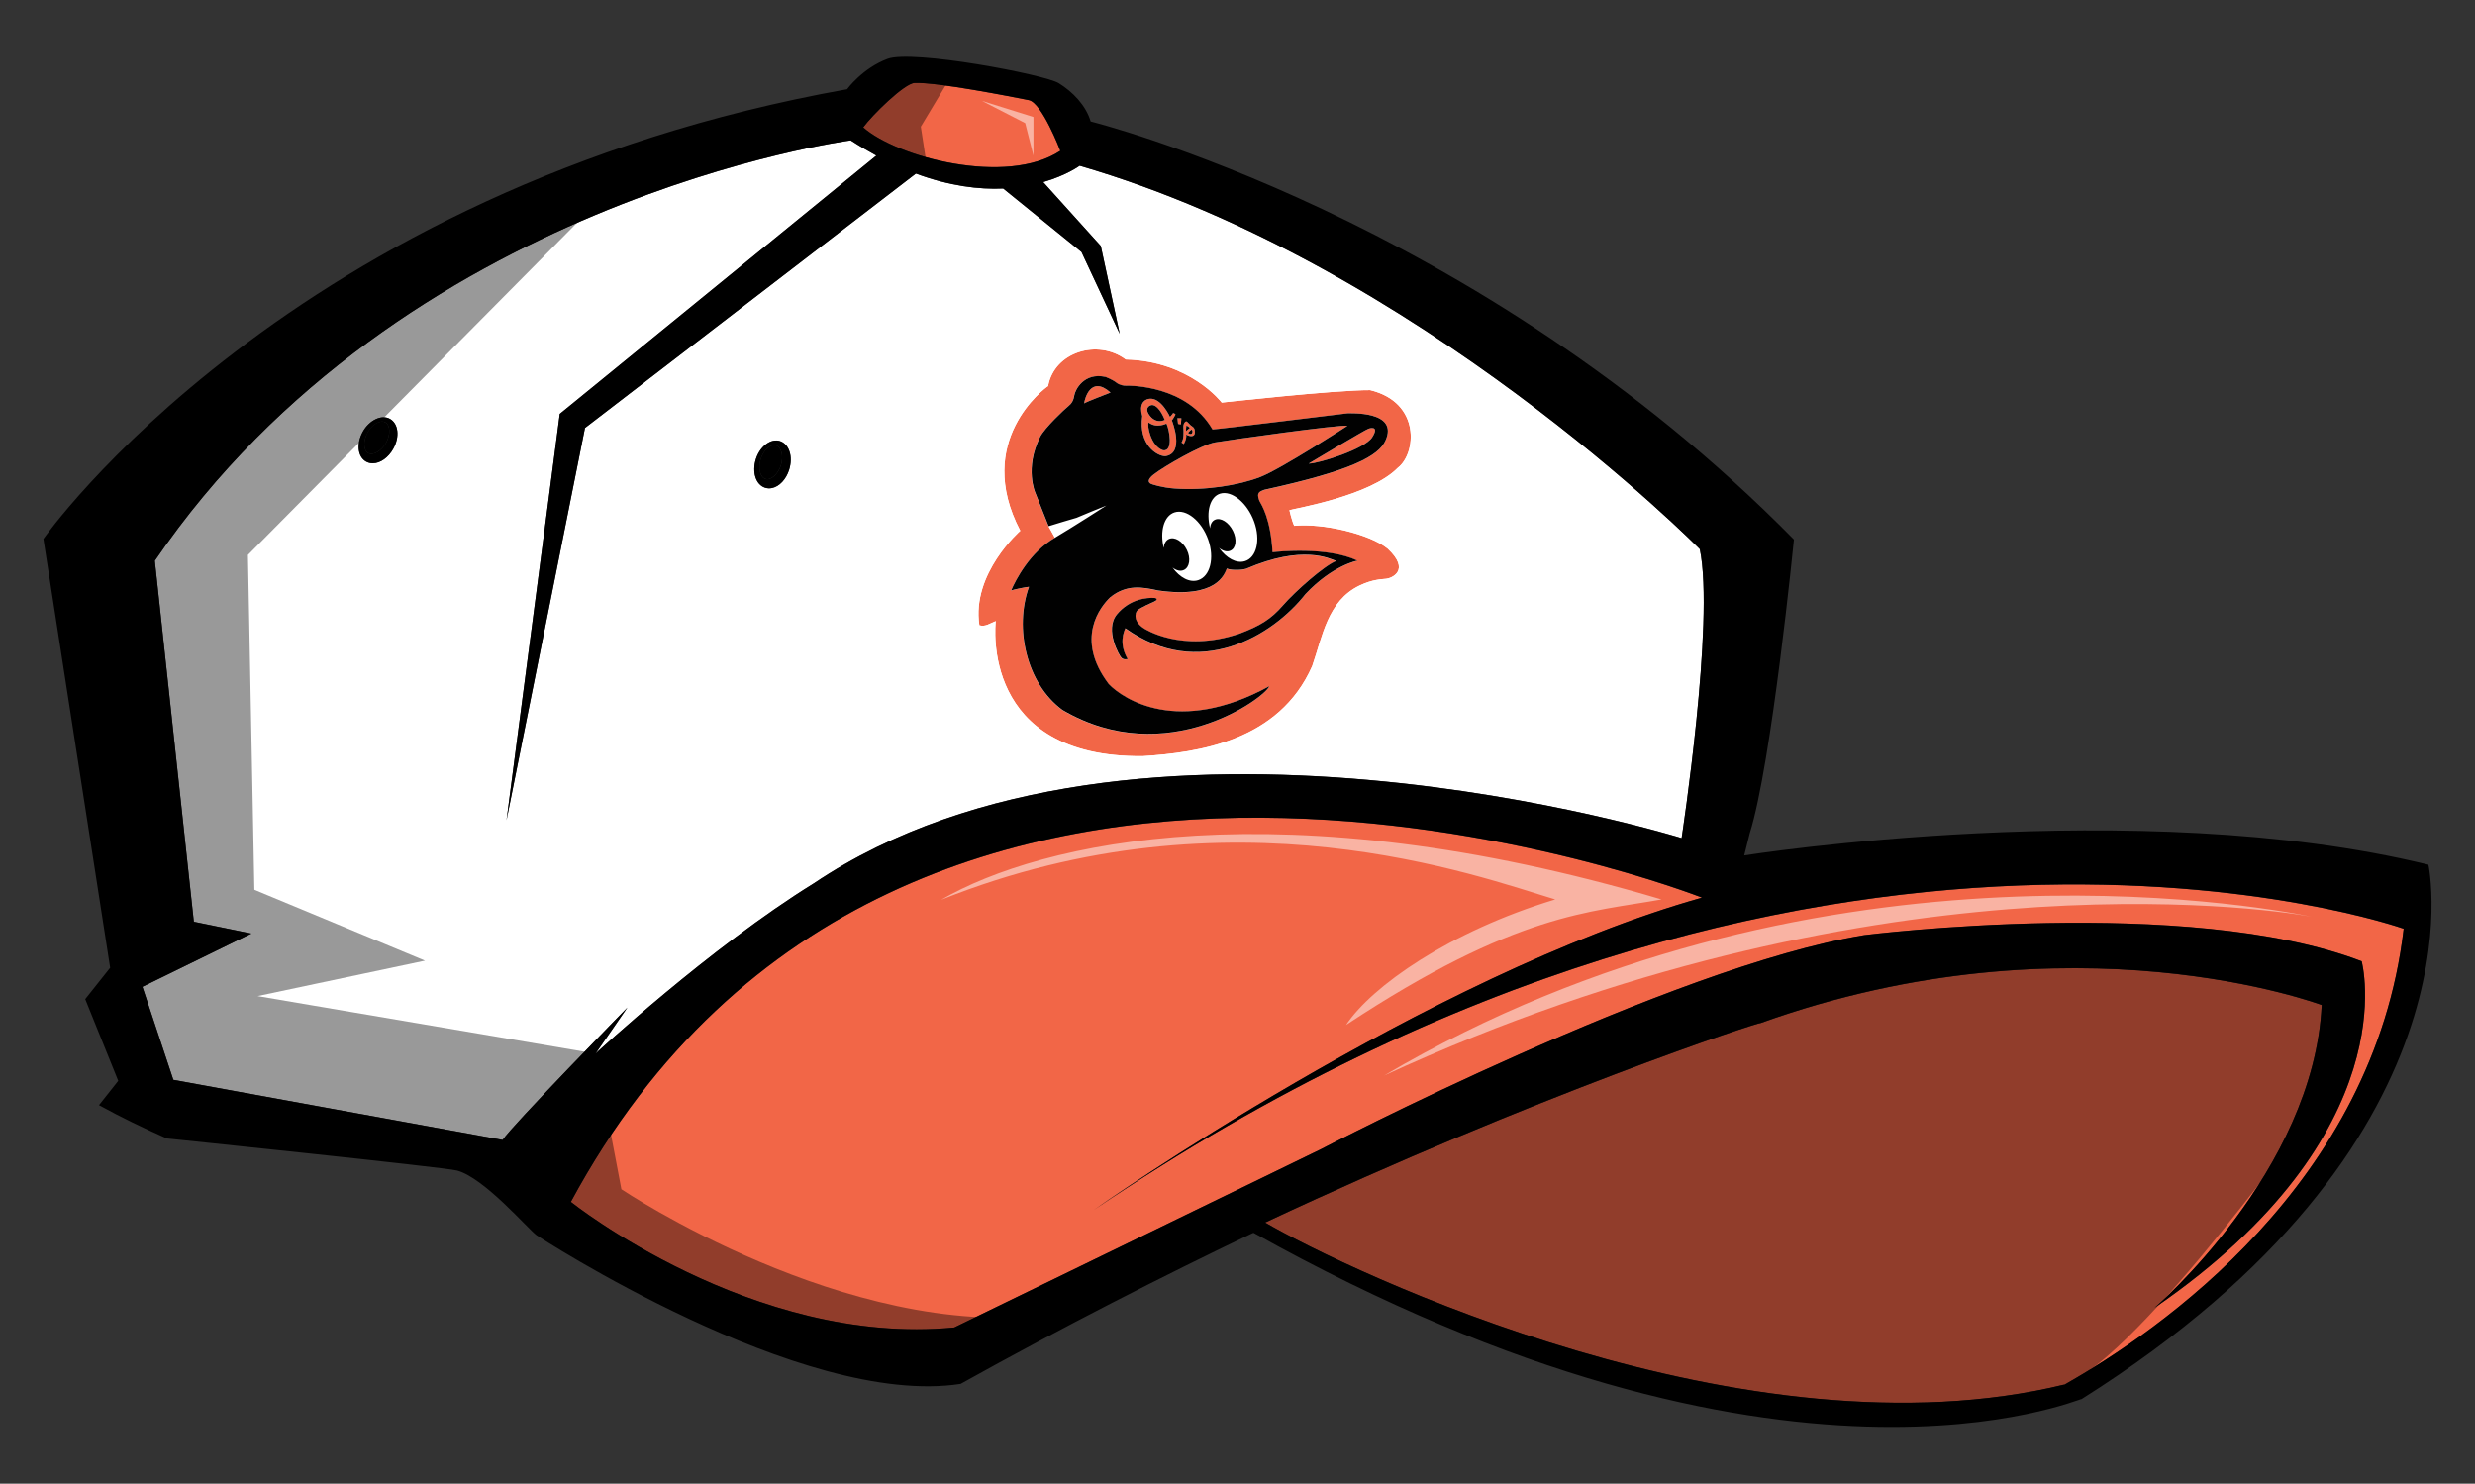
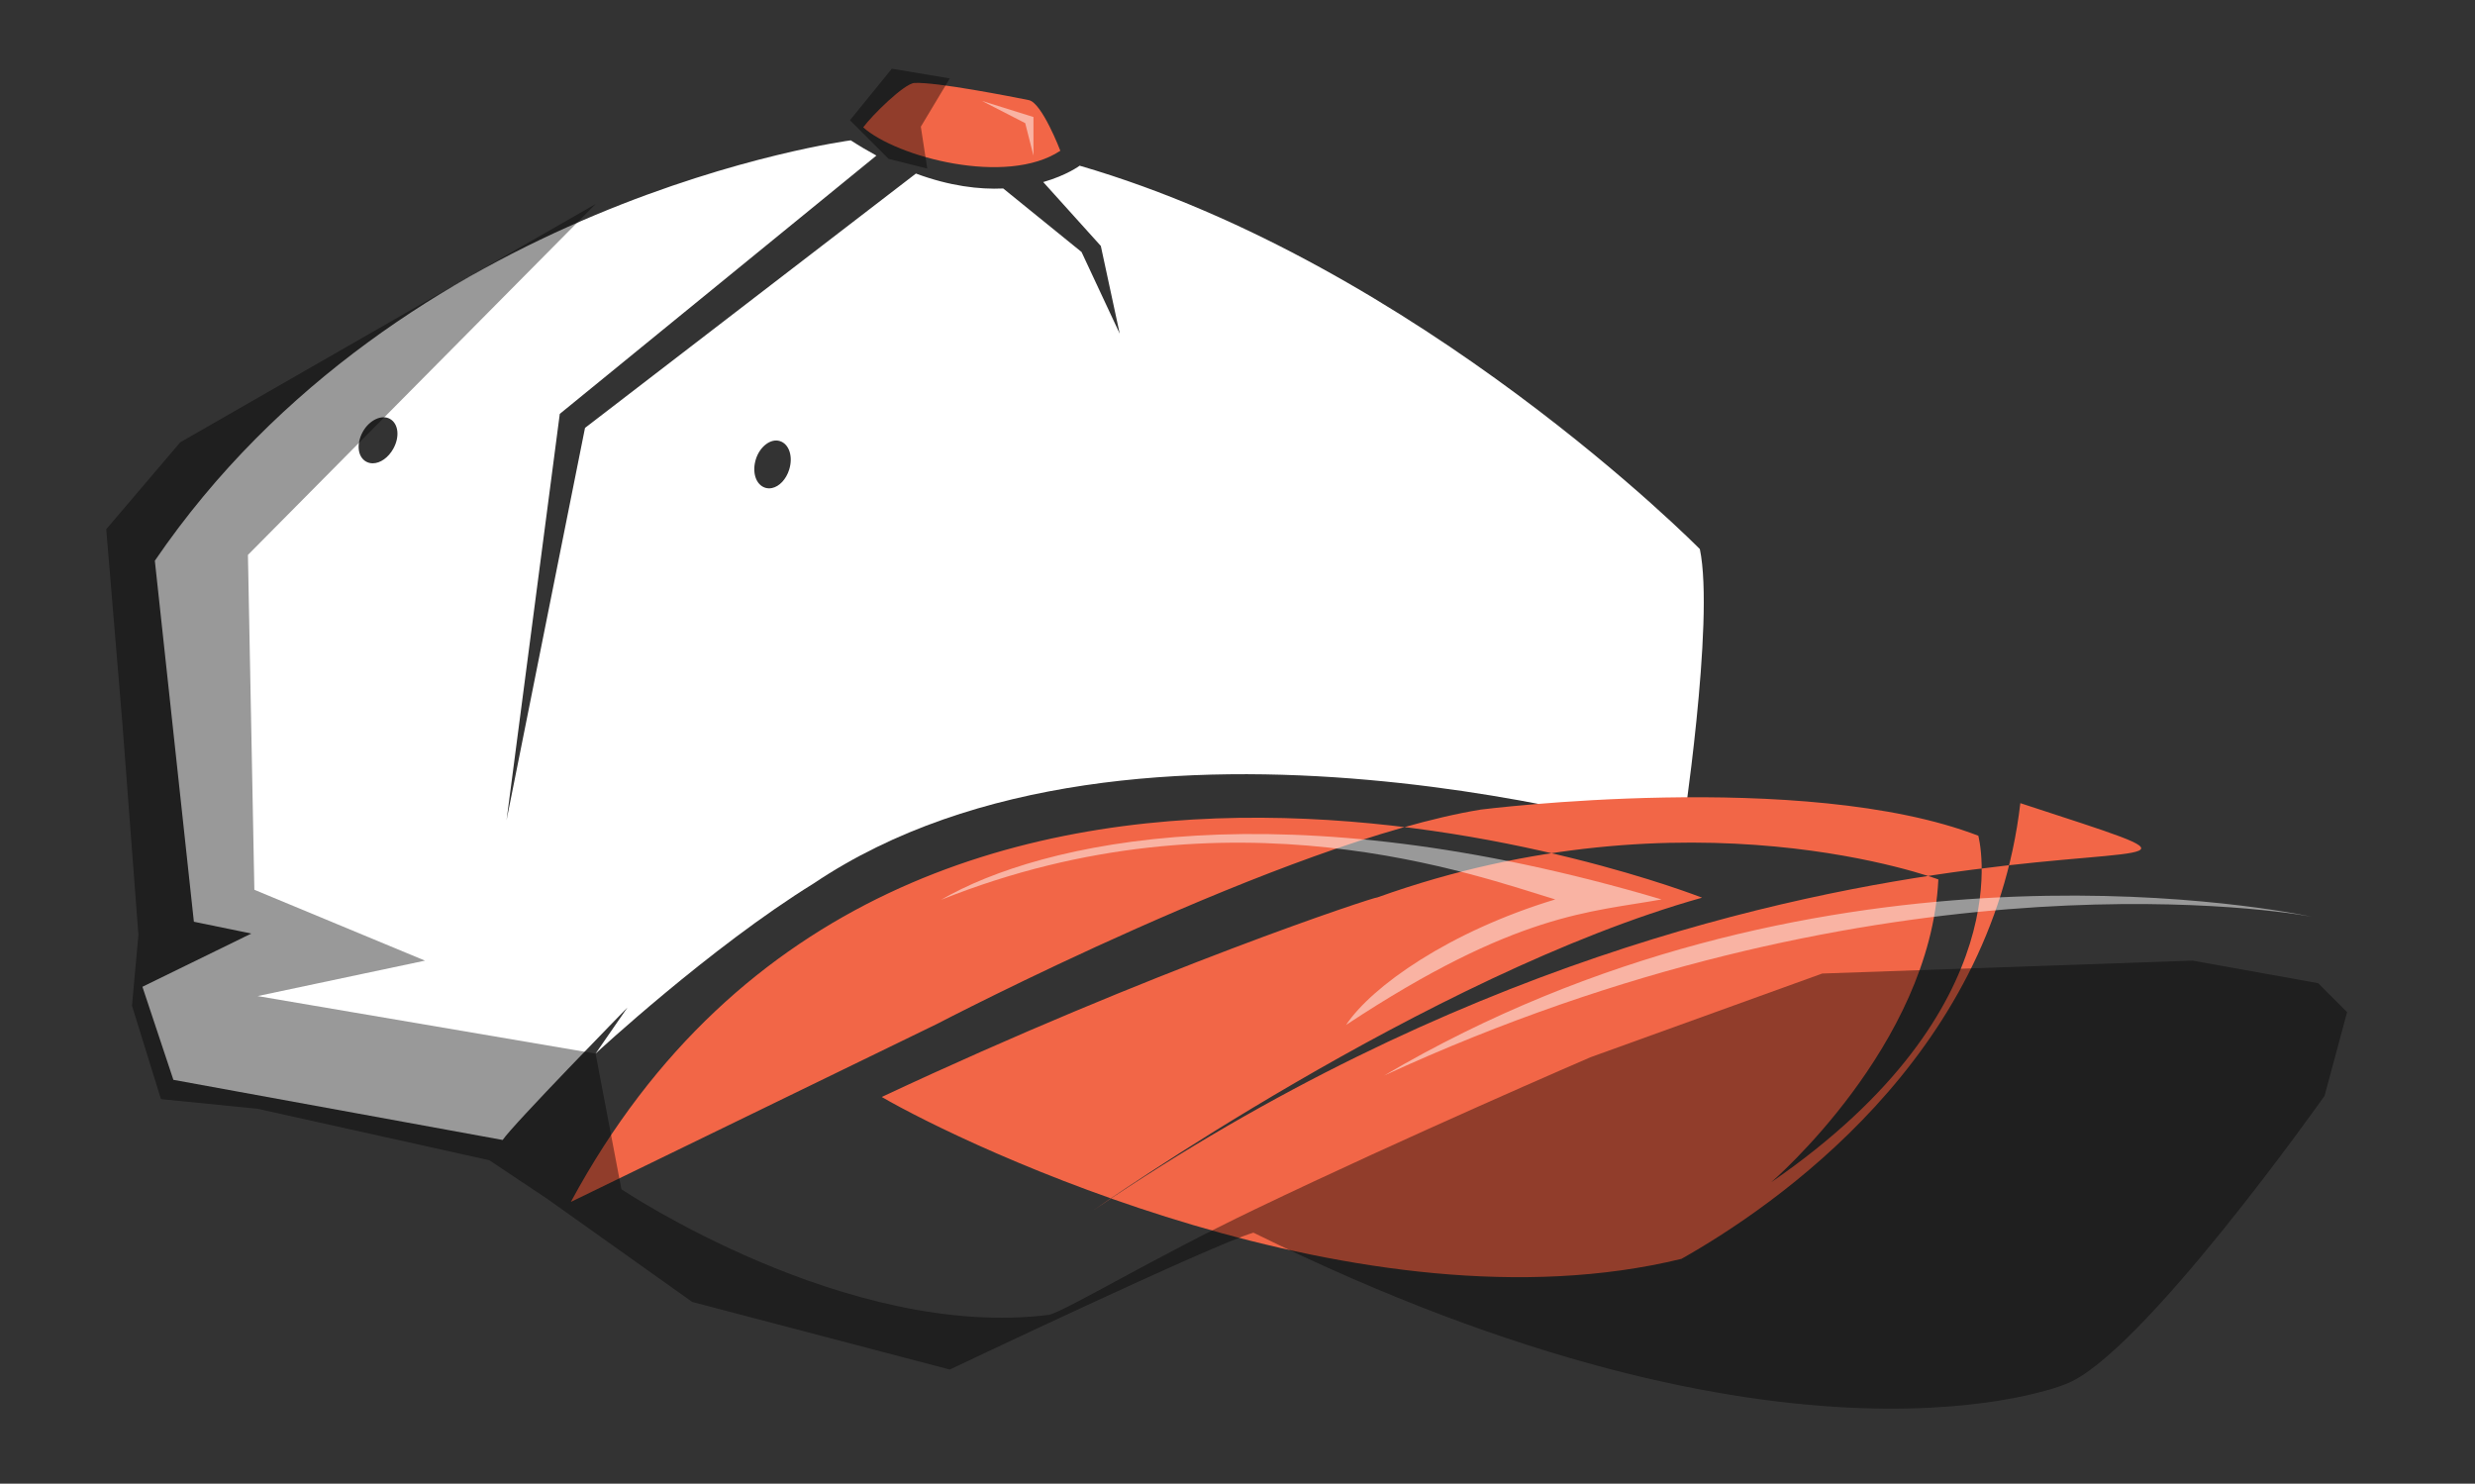
<svg xmlns="http://www.w3.org/2000/svg" version="1.1" id="Layer_1" x="0px" y="0px" width="57px" height="34.17px" viewBox="0 0 57 34.17" style="enable-background:new 0 0 57 34.17;" xml:space="preserve">
  <rect x="0" y="0" width="57" height="34.17" fill="#333333" stroke="none" />
  <path id="color4" style="fill:#FFFFFF;" d="M13.716,24.265c0,0,2.632-2.441,5.025-3.92c7.383-4.967,19.988-1.043,19.988-1.043  s0.767-4.997,0.419-6.656c0,0-6.449-6.55-14.283-8.83c0,0-0.294,0.221-0.839,0.377l1.326,1.471l0.436,2.022l-0.88-1.883  l-1.803-1.462c-0.555,0.025-1.231-0.055-2.011-0.344l-7.621,5.858l-1.807,9.034l1.226-9.357l7.292-5.949  c-0.192-0.104-0.389-0.22-0.591-0.351c0,0-10.349,1.359-16.027,9.682l0.899,8.314L5.788,21.5L3.28,22.726l0.713,2.143l7.584,1.385  c0.215-0.332,2.873-3.05,2.873-3.05L13.716,24.265z M9.058,10.334c-0.113,0.204-0.299,0.336-0.474,0.336  c-0.055,0-0.105-0.013-0.151-0.038c-0.197-0.109-0.231-0.411-0.078-0.687C8.503,9.677,8.788,9.54,8.979,9.646  C9.177,9.756,9.211,10.058,9.058,10.334z M17.408,10.575c0.092-0.292,0.343-0.483,0.552-0.417c0.215,0.067,0.309,0.357,0.215,0.658  c-0.07,0.223-0.226,0.389-0.397,0.424c-0.054,0.011-0.106,0.008-0.155-0.007C17.408,11.165,17.314,10.876,17.408,10.575z" />
-   <path id="color3" d="M8.891,10.199c-0.103,0.185-0.296,0.298-0.41,0.236c-0.115-0.064-0.123-0.28-0.016-0.472  C8.548,9.813,8.686,9.709,8.8,9.709c0.027,0,0.052,0.006,0.074,0.018C8.99,9.791,8.997,10.007,8.891,10.199z M17.873,10.258  c-0.024-0.007-0.049-0.008-0.076-0.003c-0.112,0.023-0.226,0.153-0.278,0.316c-0.066,0.209-0.015,0.42,0.111,0.459  c0.123,0.039,0.29-0.111,0.354-0.313C18.05,10.508,17.999,10.298,17.873,10.258z" />
-   <path id="color2" style="fill:#F26647;" d="M25.191,27.867c0,0,7.708-5.425,14.008-7.193c0,0-18.366-7.246-26.052,7.007  c0,0,4.186,3.342,8.829,2.893l8.436-4.101c0,0,8.062-4.209,12.521-4.935c0,0,7.446-0.941,11.457,0.602c0,0,1.076,3.955-4.769,7.98  c0,0,3.665-3.142,3.849-6.973c0,0-5.737-2.161-12.92,0.414c-0.029-0.026-5.145,1.654-11.414,4.596  c1.909,1.11,11.09,5.518,18.418,3.728c2.161-1.22,7.12-4.626,7.804-10.495C55.357,21.388,41.807,16.576,25.191,27.867z" />
+   <path id="color2" style="fill:#F26647;" d="M25.191,27.867c0,0,7.708-5.425,14.008-7.193c0,0-18.366-7.246-26.052,7.007  l8.436-4.101c0,0,8.062-4.209,12.521-4.935c0,0,7.446-0.941,11.457,0.602c0,0,1.076,3.955-4.769,7.98  c0,0,3.665-3.142,3.849-6.973c0,0-5.737-2.161-12.92,0.414c-0.029-0.026-5.145,1.654-11.414,4.596  c1.909,1.11,11.09,5.518,18.418,3.728c2.161-1.22,7.12-4.626,7.804-10.495C55.357,21.388,41.807,16.576,25.191,27.867z" />
  <path id="color1" style="fill:#F26647;" d="M19.88,2.933c0.208-0.283,0.948-1.012,1.182-1.023c0.516-0.023,2.223,0.314,2.633,0.396  c0.303,0.061,0.725,1.166,0.725,1.166C23.179,4.295,20.643,3.615,19.88,2.933z" />
-   <path id="outline" d="M55.927,19.915c-6.703-1.646-15.757-0.214-15.757-0.214l0.127-0.509c0.504-1.594,1.018-6.766,1.018-6.766  c-7.313-7.431-16.196-9.628-16.196-9.628c-0.113-0.377-0.414-0.682-0.735-0.882c-0.321-0.2-3.363-0.777-3.943-0.561  c-0.581,0.217-0.932,0.7-0.932,0.7C6.623,4.362,1,12.412,1,12.412l1.537,9.876L1.963,23.01l0.76,1.882l-0.443,0.56  c0.507,0.28,1.029,0.53,1.562,0.767c0,0,6.39,0.661,6.684,0.739c0.624,0.165,1.63,1.343,1.832,1.491c0,0,6.102,3.991,9.766,3.422  c2.365-1.316,4.642-2.476,6.743-3.481c12.212,6.827,19.042,3.8,19.073,3.831C57.317,26.315,55.927,19.915,55.927,19.915z   M21.062,1.911c0.516-0.023,2.223,0.314,2.633,0.396c0.303,0.061,0.725,1.166,0.725,1.166c-1.241,0.823-3.777,0.142-4.54-0.539  C20.088,2.65,20.828,1.921,21.062,1.911z M11.576,26.254l-7.584-1.385L3.28,22.726L5.788,21.5l-1.324-0.271l-0.899-8.314  c5.678-8.323,16.027-9.682,16.027-9.682c0.202,0.131,0.399,0.247,0.591,0.351l-7.292,5.949l-1.226,9.357l1.807-9.034l7.621-5.858  c0.779,0.289,1.456,0.369,2.011,0.344l1.803,1.462l0.88,1.883l-0.436-2.022l-1.326-1.471c0.544-0.157,0.839-0.377,0.839-0.377  c7.834,2.28,14.283,8.83,14.283,8.83c0.348,1.659-0.419,6.656-0.419,6.656s-12.605-3.924-19.988,1.043  c-2.393,1.479-5.025,3.92-5.025,3.92l0.733-1.061C14.449,23.204,11.792,25.922,11.576,26.254z M47.554,31.883  c-7.328,1.79-16.509-2.618-18.418-3.728c6.269-2.942,11.385-4.622,11.414-4.596c7.183-2.575,12.92-0.414,12.92-0.414  c-0.184,3.831-3.849,6.973-3.849,6.973c5.844-4.025,4.769-7.98,4.769-7.98c-4.012-1.543-11.457-0.602-11.457-0.602  c-4.459,0.726-12.521,4.935-12.521,4.935l-8.436,4.101c-4.642,0.45-8.829-2.893-8.829-2.893c7.686-14.253,26.052-7.007,26.052-7.007  c-6.3,1.769-14.008,7.193-14.008,7.193c16.616-11.291,30.167-6.478,30.167-6.478C54.674,27.257,49.714,30.663,47.554,31.883z   M8.979,9.646C8.788,9.54,8.503,9.677,8.355,9.944c-0.153,0.276-0.119,0.578,0.078,0.687c0.046,0.025,0.096,0.038,0.151,0.038  c0.175,0,0.361-0.132,0.474-0.336C9.211,10.058,9.177,9.756,8.979,9.646z M8.891,10.199c-0.103,0.185-0.296,0.298-0.41,0.236  c-0.115-0.064-0.123-0.28-0.016-0.472C8.548,9.813,8.686,9.709,8.8,9.709c0.027,0,0.052,0.006,0.074,0.018  C8.99,9.791,8.997,10.007,8.891,10.199z M17.623,11.233c0.05,0.015,0.102,0.018,0.155,0.007c0.171-0.035,0.327-0.201,0.397-0.424  c0.094-0.301,0-0.59-0.215-0.658c-0.209-0.066-0.46,0.125-0.552,0.417C17.314,10.876,17.408,11.165,17.623,11.233z M17.519,10.572  c0.052-0.163,0.166-0.293,0.278-0.316c0.027-0.005,0.052-0.004,0.076,0.003c0.126,0.04,0.177,0.25,0.111,0.459  c-0.064,0.202-0.23,0.352-0.354,0.313C17.504,10.991,17.453,10.781,17.519,10.572z" />
-   <path id="fill_2_" style="fill:#F26647;" d="M27.195,9.774C27.16,9.769,27.13,9.763,27.13,9.763c-0.006-0.053-0.01-0.08-0.016-0.133  c0.002,0,0.004,0,0.006,0c0.034,0.001,0.051,0.001,0.085,0.002C27.202,9.689,27.199,9.717,27.195,9.774z M32.191,10.775  c-0.637,0.649-2.361,0.932-2.495,0.975c0,0,0.054,0.241,0.11,0.359c0.666-0.065,1.732,0.188,2.152,0.525  c0.54,0.504,0.088,0.682-0.029,0.695c-0.117,0.012-0.321,0.014-0.616,0.155c-0.74,0.355-0.855,1.173-1.093,1.857  c-0.763,1.728-2.613,1.99-3.902,2.074c-3.73,0.035-3.395-3.016-3.386-3.111c-0.145,0.059-0.235,0.135-0.377,0.097  c-0.183-1.199,0.942-2.177,0.942-2.177c-1.083-2.067,0.568-3.288,0.641-3.332c0.143-0.789,1.144-1.094,1.789-0.613  c1.484,0.038,2.21,0.993,2.21,0.993s2.615-0.292,3.418-0.287C32.727,9.268,32.621,10.449,32.191,10.775z M31.907,10.15  c0.318-0.695-0.825-0.628-0.877-0.629c0,0-3.049,0.376-3.108,0.371c-0.6-1.025-1.907-1.009-1.982-1.007  c-0.075,0.001-0.16-0.016-0.233-0.072c-0.097-0.076-0.246-0.13-0.246-0.13c-0.506-0.114-0.704,0.307-0.721,0.42  c-0.018,0.119-0.06,0.193-0.138,0.254c-0.078,0.061-0.547,0.5-0.651,0.707c-0.364,0.725-0.109,1.289-0.109,1.289  s0.26,0.655,0.305,0.767c0.059,0.107,0.089,0.16,0.148,0.266c-0.576,0.33-0.907,0.971-1.011,1.216  c0.034-0.018,0.344-0.084,0.411-0.085c-0.34,0.951-0.06,2.226,0.772,2.837c2.393,1.404,4.681-0.295,4.761-0.547  c-2.099,1.148-3.373,0.291-3.696-0.051c-0.788-1.039-0.192-1.78,0.034-1.998c0.38-0.302,0.733-0.239,1.105-0.156  c1.358,0.192,1.525-0.375,1.581-0.507c0.057,0.037,0.305,0.047,0.442,0.007c1.306-0.561,1.924-0.234,2.076-0.18  c-0.273,0.105-0.946,0.7-1.226,1.023c-0.28,0.322-0.525,0.47-0.999,0.65c-1.337,0.456-2.2-0.118-2.2-0.118  c-0.244-0.151-0.221-0.36-0.145-0.424c0.084-0.065,0.305-0.163,0.374-0.193c0.07-0.029,0.088-0.073,0.019-0.085  c-0.187-0.015-0.584,0.026-0.874,0.379c-0.289,0.352,0.06,0.961,0.109,1.002c0.049,0.041,0.082,0.032,0.14,0.026  c-0.211-0.359-0.086-0.633-0.054-0.71c1.702,1.21,3.398,0.169,4.147-0.786c0.626-0.667,1.198-0.772,1.198-0.772  c-0.693-0.325-1.827-0.209-1.955-0.193c-0.045-0.772-0.246-1.079-0.304-1.185c-0.081-0.206,0.029-0.216,0.112-0.253  C31.158,10.837,31.749,10.495,31.907,10.15z M24.967,9.291c0.025-0.025,0.608-0.25,0.608-0.25  C25.116,8.632,24.981,9.193,24.967,9.291z M27.211,10.191c0.055-0.079,0.05-0.232,0.043-0.346c-0.006-0.113,0.061-0.139,0.061-0.139  c0.027-0.005,0.052,0.04,0.103,0.086c0.051,0.046,0.098,0.045,0.101,0.156c0.004,0.154-0.169,0.085-0.201,0.057  c0.021,0.094-0.055,0.223-0.055,0.223S27.24,10.209,27.211,10.191z M27.364,9.972c-0.002,0.009,0.07,0.048,0.092,0.002  c0.021-0.045,0.002-0.063-0.016-0.082C27.44,9.892,27.363,9.954,27.364,9.972z M27.318,9.936c0.003-0.02,0.084-0.077,0.084-0.077  c-0.004-0.014-0.055-0.048-0.076-0.059C27.317,9.816,27.31,9.909,27.318,9.936z M26.307,9.583c-0.076-0.256,0.025-0.379,0.158-0.398  c0.276-0.04,0.48,0.417,0.48,0.417s0.051-0.054,0.071-0.087c0.026-0.005,0.056,0.03,0.056,0.03s-0.06,0.117-0.084,0.135  c0.006,0.019,0.305,0.76-0.151,0.826C26.645,10.505,26.214,10.238,26.307,9.583z M26.494,9.593c0.065,0.076,0.183,0.146,0.329,0.079  c0,0-0.114-0.322-0.285-0.344C26.467,9.33,26.335,9.406,26.494,9.593z M26.787,10.371c0.24,0.031,0.145-0.471,0.077-0.616  c0,0-0.228,0.118-0.409-0.024C26.41,9.769,26.496,10.28,26.787,10.371z M27.984,10.189c-0.312,0.053-1.18,0.554-1.413,0.737  c-0.234,0.183-0.035,0.227-0.035,0.227s0.213,0.076,0.517,0.098c0.699,0.051,1.478-0.074,1.97-0.265  c0.491-0.191,2.009-1.179,2.009-1.179C30.871,9.773,28.294,10.135,27.984,10.189z M31.519,9.873c-0.063,0.015-1.38,0.804-1.38,0.804  c0.241-0.002,1.294-0.338,1.462-0.604C31.788,9.778,31.519,9.873,31.519,9.873z" />
-   <path id="fill_1_" style="fill:#FFFFFF;" d="M32.373,10.969c0.299-0.234,0.489-0.787,0.279-1.33  c-0.099-0.256-0.376-0.719-1.094-0.893c-0.012-0.003-0.019-0.004-0.031-0.007c-0.012,0-0.018,0-0.03-0.001  c-0.702-0.003-2.716,0.194-3.288,0.268c-0.278-0.287-1.025-0.913-2.236-0.977C25.742,7.882,25.477,7.8,25.2,7.793  c-0.307-0.008-0.605,0.08-0.84,0.251c-0.23,0.167-0.386,0.399-0.455,0.672c-0.157,0.114-0.503,0.409-0.753,0.908  c-0.269,0.54-0.475,1.449,0.023,2.549c-0.116,0.118-0.275,0.301-0.427,0.537c-0.379,0.585-0.541,1.215-0.457,1.78  c0.008,0.055,0.012,0.083,0.021,0.138c0.052,0.013,0.078,0.02,0.129,0.034c0.072,0.019,0.142,0.022,0.216,0.011  c0.006,0.365,0.058,0.961,0.319,1.511c0.233,0.49,0.587,0.844,1.057,1.078c0.578,0.287,1.33,0.395,2.225,0.385  c0.006,0,0.009,0,0.015,0c0.078-0.006,0.156-0.012,0.233-0.019c0.818-0.072,1.538-0.226,2.15-0.494  c0.823-0.359,1.434-0.917,1.787-1.706c0.002-0.003,0.002-0.005,0.004-0.009c0.001-0.003,0.002-0.005,0.003-0.009  c0.035-0.101,0.068-0.203,0.099-0.303c0.183-0.58,0.337-1.152,0.881-1.409c0.225-0.107,0.385-0.119,0.498-0.129  c0.017-0.002,0.033-0.003,0.048-0.005c0.152-0.016,0.4-0.124,0.466-0.364c0.06-0.222-0.05-0.469-0.331-0.731  c-0.003-0.003-0.005-0.004-0.008-0.007s-0.005-0.004-0.009-0.007c-0.417-0.334-1.226-0.545-1.823-0.589  C30.891,11.716,31.888,11.45,32.373,10.969z M32.191,10.775c-0.637,0.649-2.361,0.932-2.495,0.975c0,0,0.054,0.241,0.11,0.359  c0.666-0.065,1.732,0.188,2.152,0.525c0.54,0.504,0.088,0.682-0.029,0.695c-0.117,0.012-0.321,0.014-0.616,0.155  c-0.74,0.355-0.855,1.173-1.093,1.857c-0.763,1.728-2.613,1.99-3.902,2.074c-3.73,0.035-3.395-3.016-3.386-3.111  c-0.145,0.059-0.235,0.135-0.377,0.097c-0.183-1.199,0.942-2.177,0.942-2.177c-1.083-2.067,0.568-3.288,0.641-3.332  c0.143-0.789,1.144-1.094,1.789-0.613c1.484,0.038,2.21,0.993,2.21,0.993s2.615-0.292,3.418-0.287  C32.727,9.268,32.621,10.449,32.191,10.775z M24.792,11.926c0.276-0.116,0.413-0.173,0.687-0.282c0,0-0.762,0.49-1.181,0.739  c-0.001,0.001-0.001,0.001-0.001,0.001c-0.059-0.106-0.088-0.159-0.148-0.266C24.407,12.039,24.535,12.001,24.792,11.926z   M27.825,12.427c0.152,0.43,0.044,0.844-0.229,0.933c-0.197,0.064-0.425-0.057-0.593-0.29c0.086,0.068,0.184,0.093,0.263,0.055  c0.131-0.062,0.162-0.268,0.065-0.465c-0.097-0.197-0.282-0.309-0.413-0.247c-0.071,0.034-0.111,0.11-0.118,0.205  c-0.092-0.384,0.005-0.739,0.248-0.818C27.319,11.713,27.672,11.998,27.825,12.427z M28.882,12.011  c0.156,0.43,0.055,0.836-0.215,0.915c-0.195,0.057-0.422-0.07-0.592-0.306c0.086,0.07,0.183,0.097,0.261,0.064  c0.13-0.056,0.157-0.26,0.059-0.458c-0.098-0.197-0.284-0.313-0.412-0.256c-0.07,0.03-0.108,0.105-0.114,0.199  c-0.096-0.382-0.005-0.729,0.235-0.8C28.371,11.29,28.725,11.581,28.882,12.011z" />
-   <path id="fill" style="fill:#010101;" d="M27.44,9.892c0.018,0.018,0.037,0.036,0.016,0.082c-0.022,0.046-0.093,0.007-0.092-0.002  C27.363,9.954,27.44,9.892,27.44,9.892z M26.787,10.371c0.24,0.031,0.145-0.471,0.077-0.616c0,0-0.228,0.118-0.409-0.024  C26.41,9.769,26.496,10.28,26.787,10.371z M27.402,9.858c-0.004-0.014-0.055-0.048-0.076-0.059c-0.009,0.017-0.016,0.11-0.008,0.137  C27.321,9.915,27.402,9.858,27.402,9.858z M31.907,10.15c-0.158,0.344-0.749,0.686-2.792,1.13c-0.083,0.038-0.193,0.047-0.112,0.253  c0.058,0.106,0.259,0.413,0.304,1.185c0.127-0.016,1.261-0.133,1.955,0.193c0,0-0.572,0.105-1.198,0.772  c-0.749,0.955-2.444,1.997-4.147,0.786c-0.032,0.078-0.157,0.351,0.054,0.71c-0.058,0.005-0.091,0.015-0.14-0.026  s-0.398-0.65-0.109-1.002c0.29-0.352,0.687-0.394,0.874-0.379c0.07,0.013,0.051,0.056-0.019,0.085  c-0.07,0.03-0.29,0.128-0.374,0.193c-0.075,0.065-0.099,0.273,0.145,0.424c0,0,0.862,0.574,2.2,0.118  c0.473-0.18,0.719-0.328,0.999-0.65c0.281-0.323,0.953-0.918,1.226-1.023c-0.152-0.054-0.77-0.381-2.076,0.18  c-0.137,0.04-0.384,0.03-0.442-0.007c-0.057,0.131-0.224,0.698-1.581,0.507c-0.372-0.082-0.726-0.146-1.105,0.156  c-0.227,0.218-0.823,0.959-0.034,1.998c0.323,0.341,1.597,1.199,3.696,0.051c-0.081,0.253-2.368,1.951-4.761,0.547  c-0.833-0.611-1.113-1.886-0.772-2.837c-0.067,0.002-0.377,0.068-0.411,0.085c0.103-0.245,0.435-0.886,1.011-1.216  c0.001-0.001,0.001-0.001,0.001-0.001c0.419-0.249,1.181-0.739,1.181-0.739c-0.274,0.109-0.411,0.166-0.687,0.282  c-0.256,0.075-0.385,0.113-0.643,0.193c-0.044-0.112-0.305-0.767-0.305-0.767s-0.254-0.562,0.109-1.289  c0.104-0.207,0.573-0.646,0.651-0.707c0.077-0.061,0.12-0.135,0.138-0.254c0.017-0.112,0.214-0.533,0.721-0.42  c0,0,0.149,0.055,0.246,0.13c0.072,0.056,0.158,0.074,0.233,0.072c0.075-0.002,1.382-0.018,1.982,1.007  c0.059,0.005,3.108-0.371,3.108-0.371C31.081,9.522,32.225,9.455,31.907,10.15z M25.576,9.041c-0.46-0.409-0.595,0.152-0.608,0.25  C24.992,9.266,25.576,9.041,25.576,9.041z M27.254,9.845c0.007,0.114,0.012,0.267-0.043,0.346c0.03,0.018,0.051,0.037,0.051,0.037  s0.076-0.129,0.055-0.223c0.032,0.027,0.205,0.096,0.201-0.057c-0.003-0.111-0.05-0.111-0.101-0.156  c-0.051-0.046-0.076-0.091-0.103-0.086C27.315,9.706,27.248,9.732,27.254,9.845z M27.131,9.763c0,0,0.03,0.005,0.065,0.011  c0.004-0.057,0.006-0.085,0.011-0.141c-0.034-0.001-0.051-0.001-0.085-0.002c-0.002,0-0.004,0-0.006,0  C27.121,9.683,27.124,9.71,27.131,9.763z M26.307,9.583c-0.093,0.656,0.338,0.923,0.53,0.923c0.456-0.066,0.157-0.807,0.151-0.826  c0.024-0.019,0.084-0.135,0.084-0.135s-0.031-0.035-0.056-0.03c-0.019,0.033-0.071,0.087-0.071,0.087s-0.204-0.457-0.48-0.417  C26.332,9.204,26.231,9.326,26.307,9.583z M27.825,12.427c-0.153-0.43-0.505-0.715-0.776-0.626c-0.243,0.079-0.34,0.434-0.248,0.818  c0.007-0.095,0.047-0.172,0.118-0.205c0.13-0.062,0.316,0.05,0.413,0.247c0.097,0.196,0.066,0.403-0.065,0.465  c-0.079,0.038-0.177,0.013-0.263-0.055c0.168,0.233,0.397,0.354,0.593,0.29C27.869,13.271,27.977,12.857,27.825,12.427z   M28.882,12.011c-0.157-0.43-0.511-0.721-0.778-0.643c-0.24,0.071-0.331,0.418-0.235,0.8c0.005-0.093,0.044-0.169,0.114-0.199  c0.129-0.057,0.314,0.059,0.412,0.256c0.098,0.198,0.072,0.402-0.059,0.458c-0.077,0.034-0.175,0.007-0.261-0.064  c0.169,0.236,0.397,0.363,0.592,0.306C28.937,12.847,29.039,12.441,28.882,12.011z M31.032,9.807  c-0.161-0.034-2.738,0.328-3.048,0.382c-0.312,0.053-1.18,0.554-1.413,0.737c-0.234,0.183-0.035,0.227-0.035,0.227  s0.213,0.076,0.517,0.098c0.699,0.051,1.478-0.074,1.97-0.265C29.514,10.794,31.032,9.807,31.032,9.807z M31.519,9.873  c-0.063,0.015-1.38,0.804-1.38,0.804c0.241-0.002,1.294-0.338,1.462-0.604C31.788,9.778,31.519,9.873,31.519,9.873z M26.824,9.672  c0,0-0.114-0.322-0.285-0.344c-0.071,0.002-0.203,0.078-0.044,0.265C26.559,9.669,26.677,9.739,26.824,9.672z" />
  <path id="shadow" style="opacity:0.4;enable-background:new    ;" d="M54.054,23.31l-0.519,1.928c0,0-4.25,6.023-5.981,6.645  c0,0-6.281,2.622-18.687-3.494c-0.913,0.261-6.993,3.152-6.993,3.152l-5.932-1.557l-3.337-2.373l-1.334-0.89l-5.339-1.186  l-2.225-0.222L3.04,23.162l0.148-1.631l-0.371-4.894l-0.37-4.449l1.705-2.002l9.565-5.487L5.71,12.78l0.148,7.712l3.93,1.632  L5.933,22.94l7.783,1.325l0.595,3.124c0,0,5.19,3.485,9.861,2.891c0.475-0.148,2.389-1.305,4.726-2.427  c3.501-1.681,7.731-3.504,7.731-3.504l5.338-1.928l8.527-0.297l2.892,0.519L54.054,23.31z M21.355,3.882l-0.148-0.964l0.667-1.112  l-1.335-0.223l-0.964,1.186l0.89,0.89L21.355,3.882z" />
  <path id="highlight" style="opacity:0.5;fill:#FFFFFF;enable-background:new    ;" d="M38.038,13.225l-3.262-3.708l4.004,3.485  l-0.667,5.265L38.038,13.225z M31,23.605c3.93-2.595,5.635-2.594,7.266-2.891c-8.75-2.595-14.294-1.326-16.593,0.009  c6.673-2.67,12.376-0.538,14.145-0.009C33.372,21.455,31.592,22.716,31,23.605z M13.792,12.78l0.667-2.447l4.523-4.005l-4.968,3.856  L13.792,12.78z M26.221,6.952l0.15-1.626l-1.26-0.593l0.903,0.783L26.221,6.952z M23.801,3.585v-0.89l-1.186-0.371l0.996,0.512  L23.801,3.585z M9.219,9.661C9.022,9.607,9.51,9.966,9.192,10.479C9.552,10.493,9.524,9.744,9.219,9.661z M18.259,10.147  c-0.197-0.054,0.291,0.305-0.028,0.818C18.592,10.979,18.564,10.23,18.259,10.147z M31.878,24.77  c11.085-5.108,20.111-3.886,21.347-3.661C51.908,20.843,41.64,19.021,31.878,24.77z M53.225,21.11  c0.093,0.019,0.143,0.03,0.143,0.03C53.359,21.137,53.31,21.126,53.225,21.11z" />
</svg>